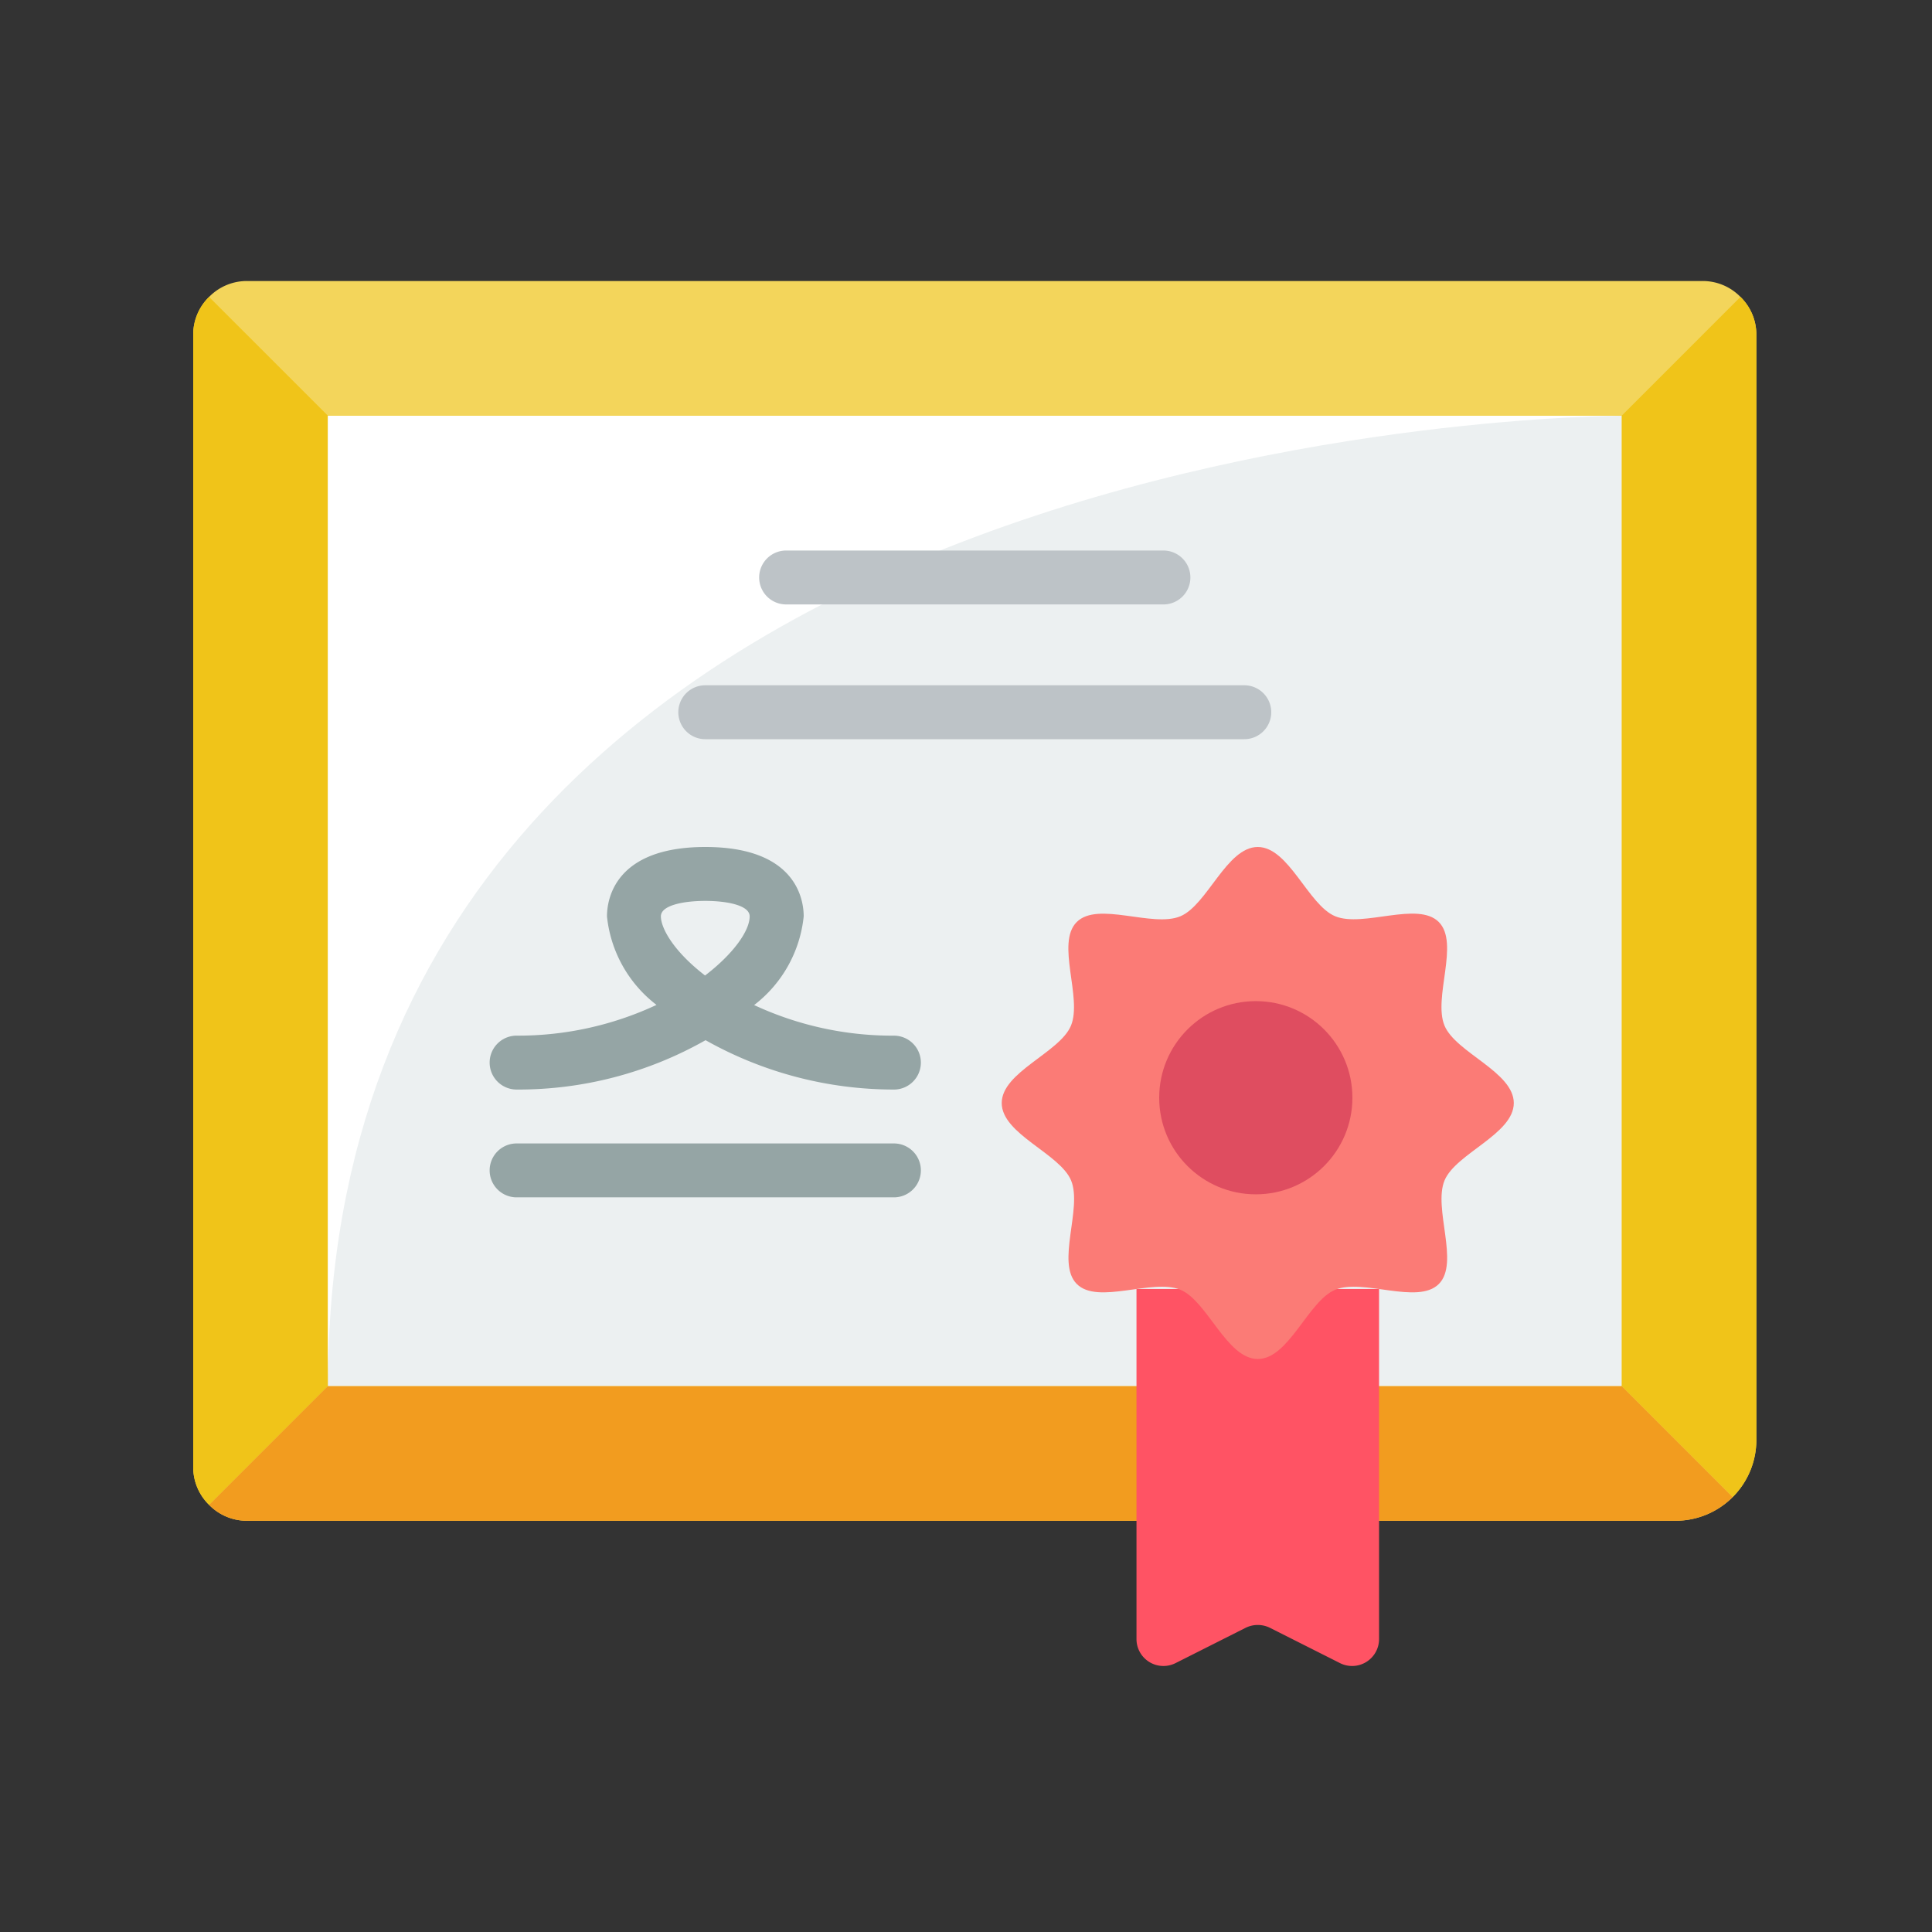
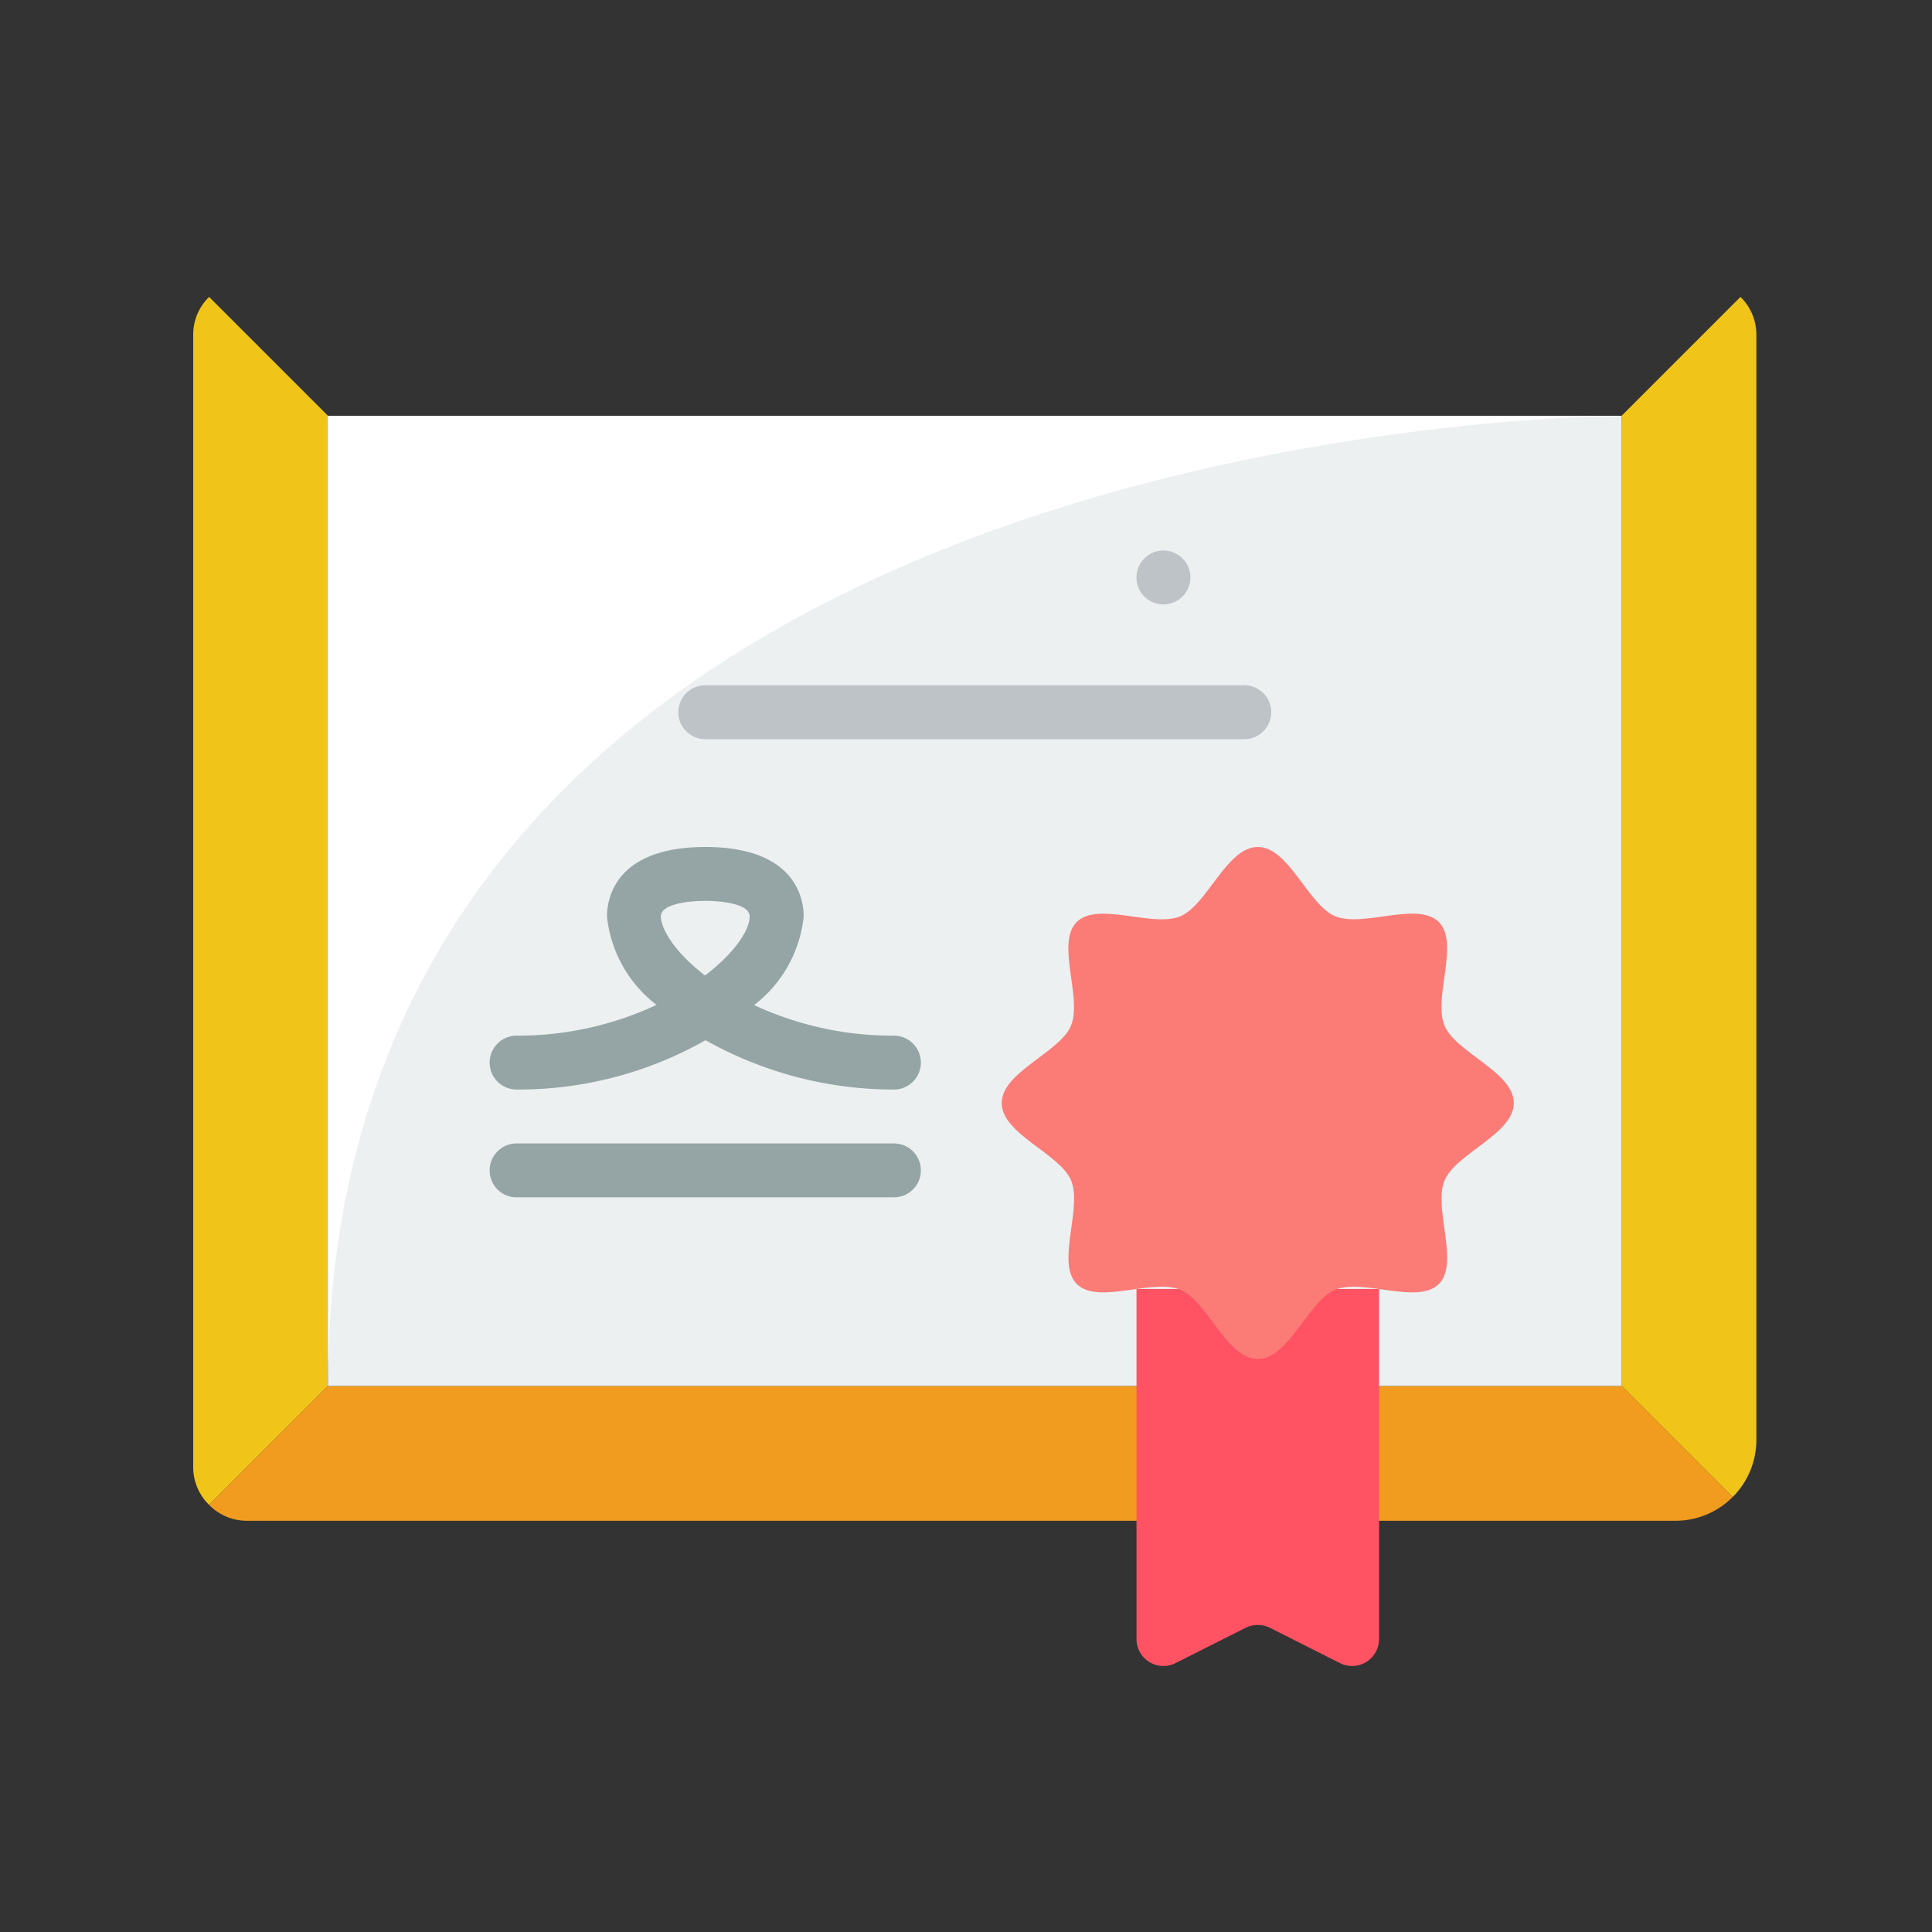
<svg xmlns="http://www.w3.org/2000/svg" width="110" height="110" viewBox="0 0 110 110">
  <rect x="0" y="0" width="110" height="110" fill="#333333" stroke="none" />
  <g id="IconCertificationTracking" transform="translate(-1031 -869)">
    <rect id="Rectángulo_2188" data-name="Rectángulo 2188" width="110" height="110" transform="translate(1031 869)" fill="none" />
    <g id="Page-1" transform="translate(1042 885)">
      <g id="_016---Certificate" data-name="016---Certificate" transform="translate(0 0)">
-         <path id="Shape" d="M88.095.905A3,3,0,0,0,85.931,0H3.069A3,3,0,0,0,.905.905,3,3,0,0,0,0,3.069V67.517a3,3,0,0,0,.905,2.164,3,3,0,0,0,2.164.905H84.4a4.6,4.6,0,0,0,4.6-4.6V3.069A3,3,0,0,0,88.095.905Z" transform="translate(0 0)" fill="#f3d55b" />
        <path id="Shape-2" data-name="Shape" d="M60.672,2.754V65.667a4.593,4.593,0,0,1-1.35,3.253L53,62.6V7.357L59.767.59A3,3,0,0,1,60.672,2.754Z" transform="translate(28.328 0.315)" fill="#f0c419" />
        <path id="Shape-3" data-name="Shape" d="M7.672,7.357V62.6L.905,69.365A3,3,0,0,1,0,67.2V2.754A3,3,0,0,1,.905.59Z" transform="translate(0 0.315)" fill="#f0c419" />
        <path id="Shape-4" data-name="Shape" d="M87.334,47.322a4.593,4.593,0,0,1-3.253,1.35H2.754A3,3,0,0,1,.59,47.767L7.357,41H81.012Z" transform="translate(0.315 21.914)" fill="#f29c1f" />
        <path id="Rectangle-path" d="M5,5H78.655V60.241H5Z" transform="translate(2.672 2.672)" fill="#ecf0f1" />
        <path id="Shape-5" data-name="Shape" d="M78.655,5S5,5,5,60.241V5Z" transform="translate(2.672 2.672)" fill="#fff" />
-         <path id="Shape-6" data-name="Shape" d="M44.017,13.069H22.534a1.534,1.534,0,0,1,0-3.069H44.017a1.534,1.534,0,0,1,0,3.069Z" transform="translate(11.224 5.345)" fill="#bdc3c7" />
+         <path id="Shape-6" data-name="Shape" d="M44.017,13.069a1.534,1.534,0,0,1,0-3.069H44.017a1.534,1.534,0,0,1,0,3.069Z" transform="translate(11.224 5.345)" fill="#bdc3c7" />
        <path id="Shape-7" data-name="Shape" d="M34.017,35.069H12.534a1.534,1.534,0,1,1,0-3.069H34.017a1.534,1.534,0,1,1,0,3.069Z" transform="translate(5.879 17.103)" fill="#95a5a5" />
        <path id="Shape-8" data-name="Shape" d="M50.224,18.069H19.534a1.534,1.534,0,0,1,0-3.069h30.69a1.534,1.534,0,1,1,0,3.069Z" transform="translate(9.621 8.017)" fill="#bdc3c7" />
        <path id="Shape-9" data-name="Shape" d="M35,37.4V57.318A1.534,1.534,0,0,0,37.225,58.7l3.99-2.01a1.561,1.561,0,0,1,1.381,0l3.99,2.01a1.534,1.534,0,0,0,2.225-1.381V37.4Z" transform="translate(18.707 19.99)" fill="#ff5364" />
        <path id="Shape-10" data-name="Shape" d="M34.017,34.81A21.84,21.84,0,0,1,23.293,32,21.584,21.584,0,0,1,12.534,34.81a1.534,1.534,0,0,1,0-3.069A18.6,18.6,0,0,0,20.5,29.991,7.287,7.287,0,0,1,17.68,24.95c0-.921.4-3.95,5.6-3.95s5.6,3.023,5.6,3.95A7.3,7.3,0,0,1,26.058,30a18.659,18.659,0,0,0,7.959,1.742,1.534,1.534,0,0,1,0,3.069ZM23.276,24.069c-1.166,0-2.527.23-2.527.881s.689,1.961,2.515,3.367c1.633-1.249,2.54-2.555,2.54-3.367,0-.651-1.361-.881-2.527-.881Z" transform="translate(5.879 11.224)" fill="#95a5a5" />
        <path id="Shape-11" data-name="Shape" d="M59.155,35.578c0,1.769-3.3,2.866-3.942,4.405-.661,1.594.873,4.7-.328,5.9s-4.309-.333-5.9.327c-1.539.638-2.636,3.942-4.405,3.942s-2.866-3.3-4.405-3.942c-1.594-.661-4.7.873-5.9-.328s.333-4.309-.327-5.9C33.3,38.444,30,37.347,30,35.578s3.3-2.866,3.942-4.405c.661-1.594-.873-4.7.328-5.9s4.309.333,5.9-.327C41.707,24.3,42.808,21,44.578,21s2.866,3.3,4.405,3.942c1.594.661,4.7-.873,5.9.328s-.333,4.309.327,5.9C55.851,32.711,59.155,33.808,59.155,35.578Z" transform="translate(16.034 11.224)" fill="#fb7b76" />
-         <circle id="Oval" cx="5.5" cy="5.5" r="5.5" transform="translate(55 41)" fill="#df4d60" />
      </g>
    </g>
  </g>
</svg>